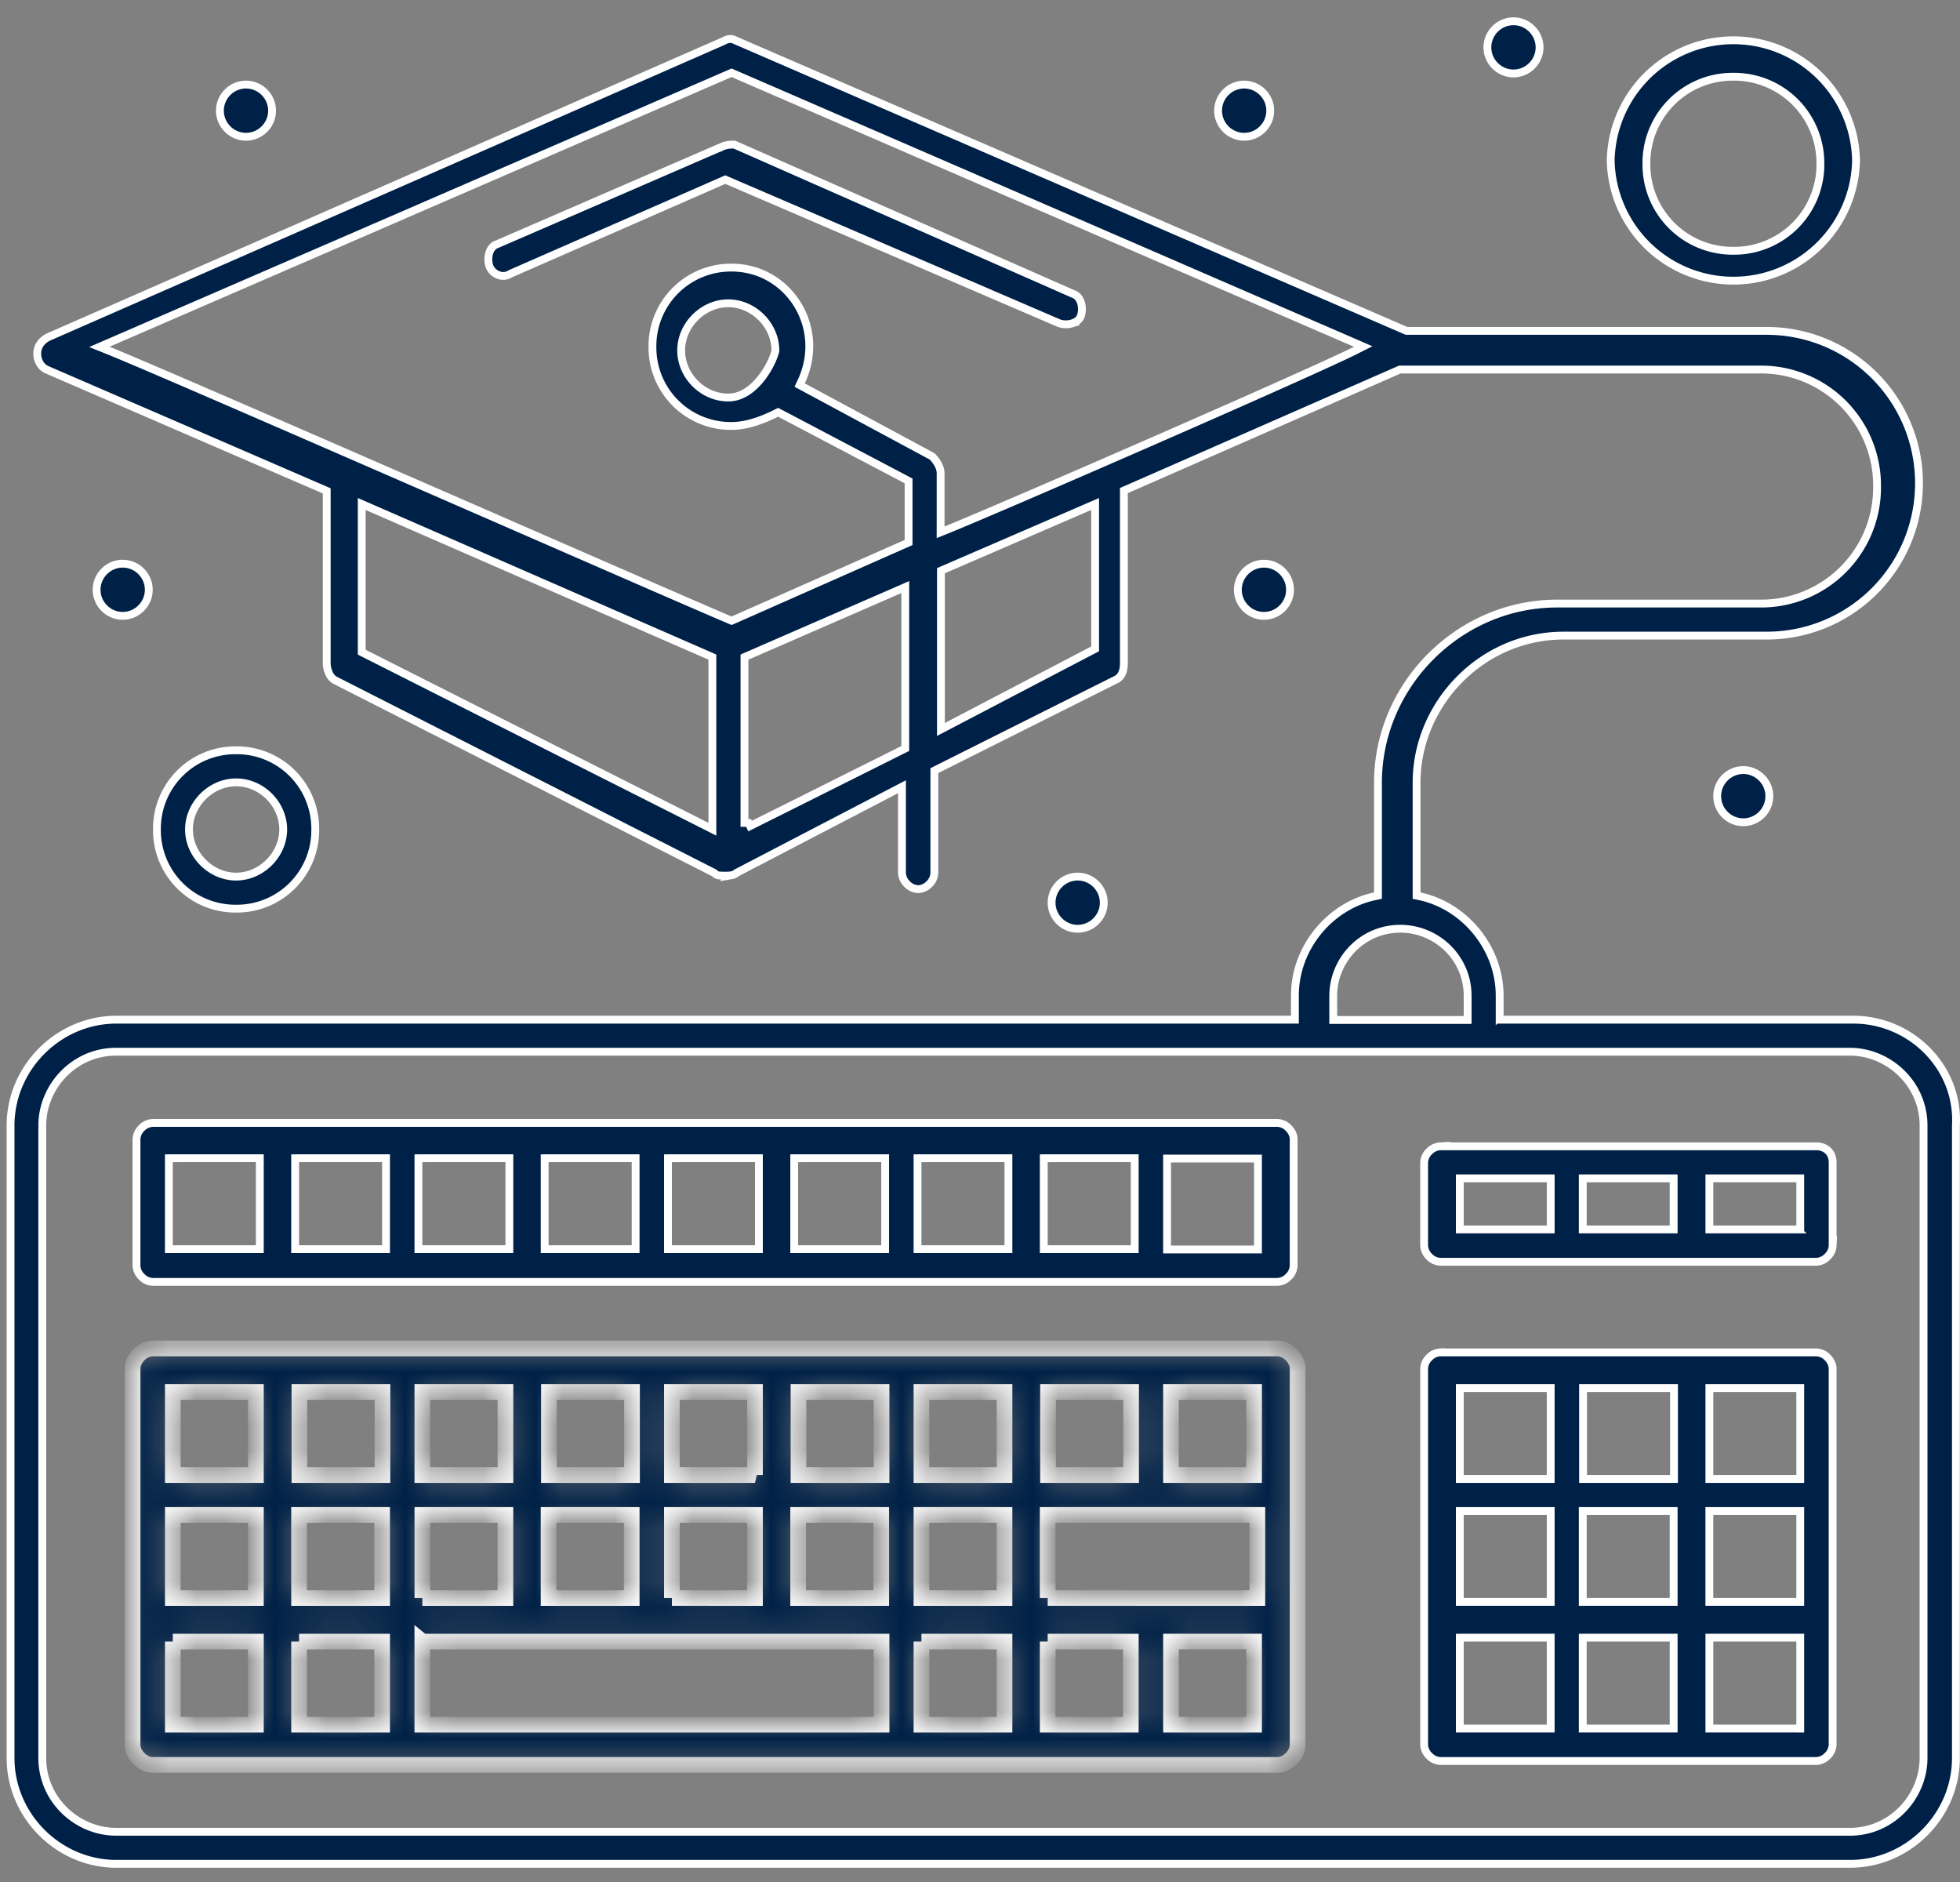
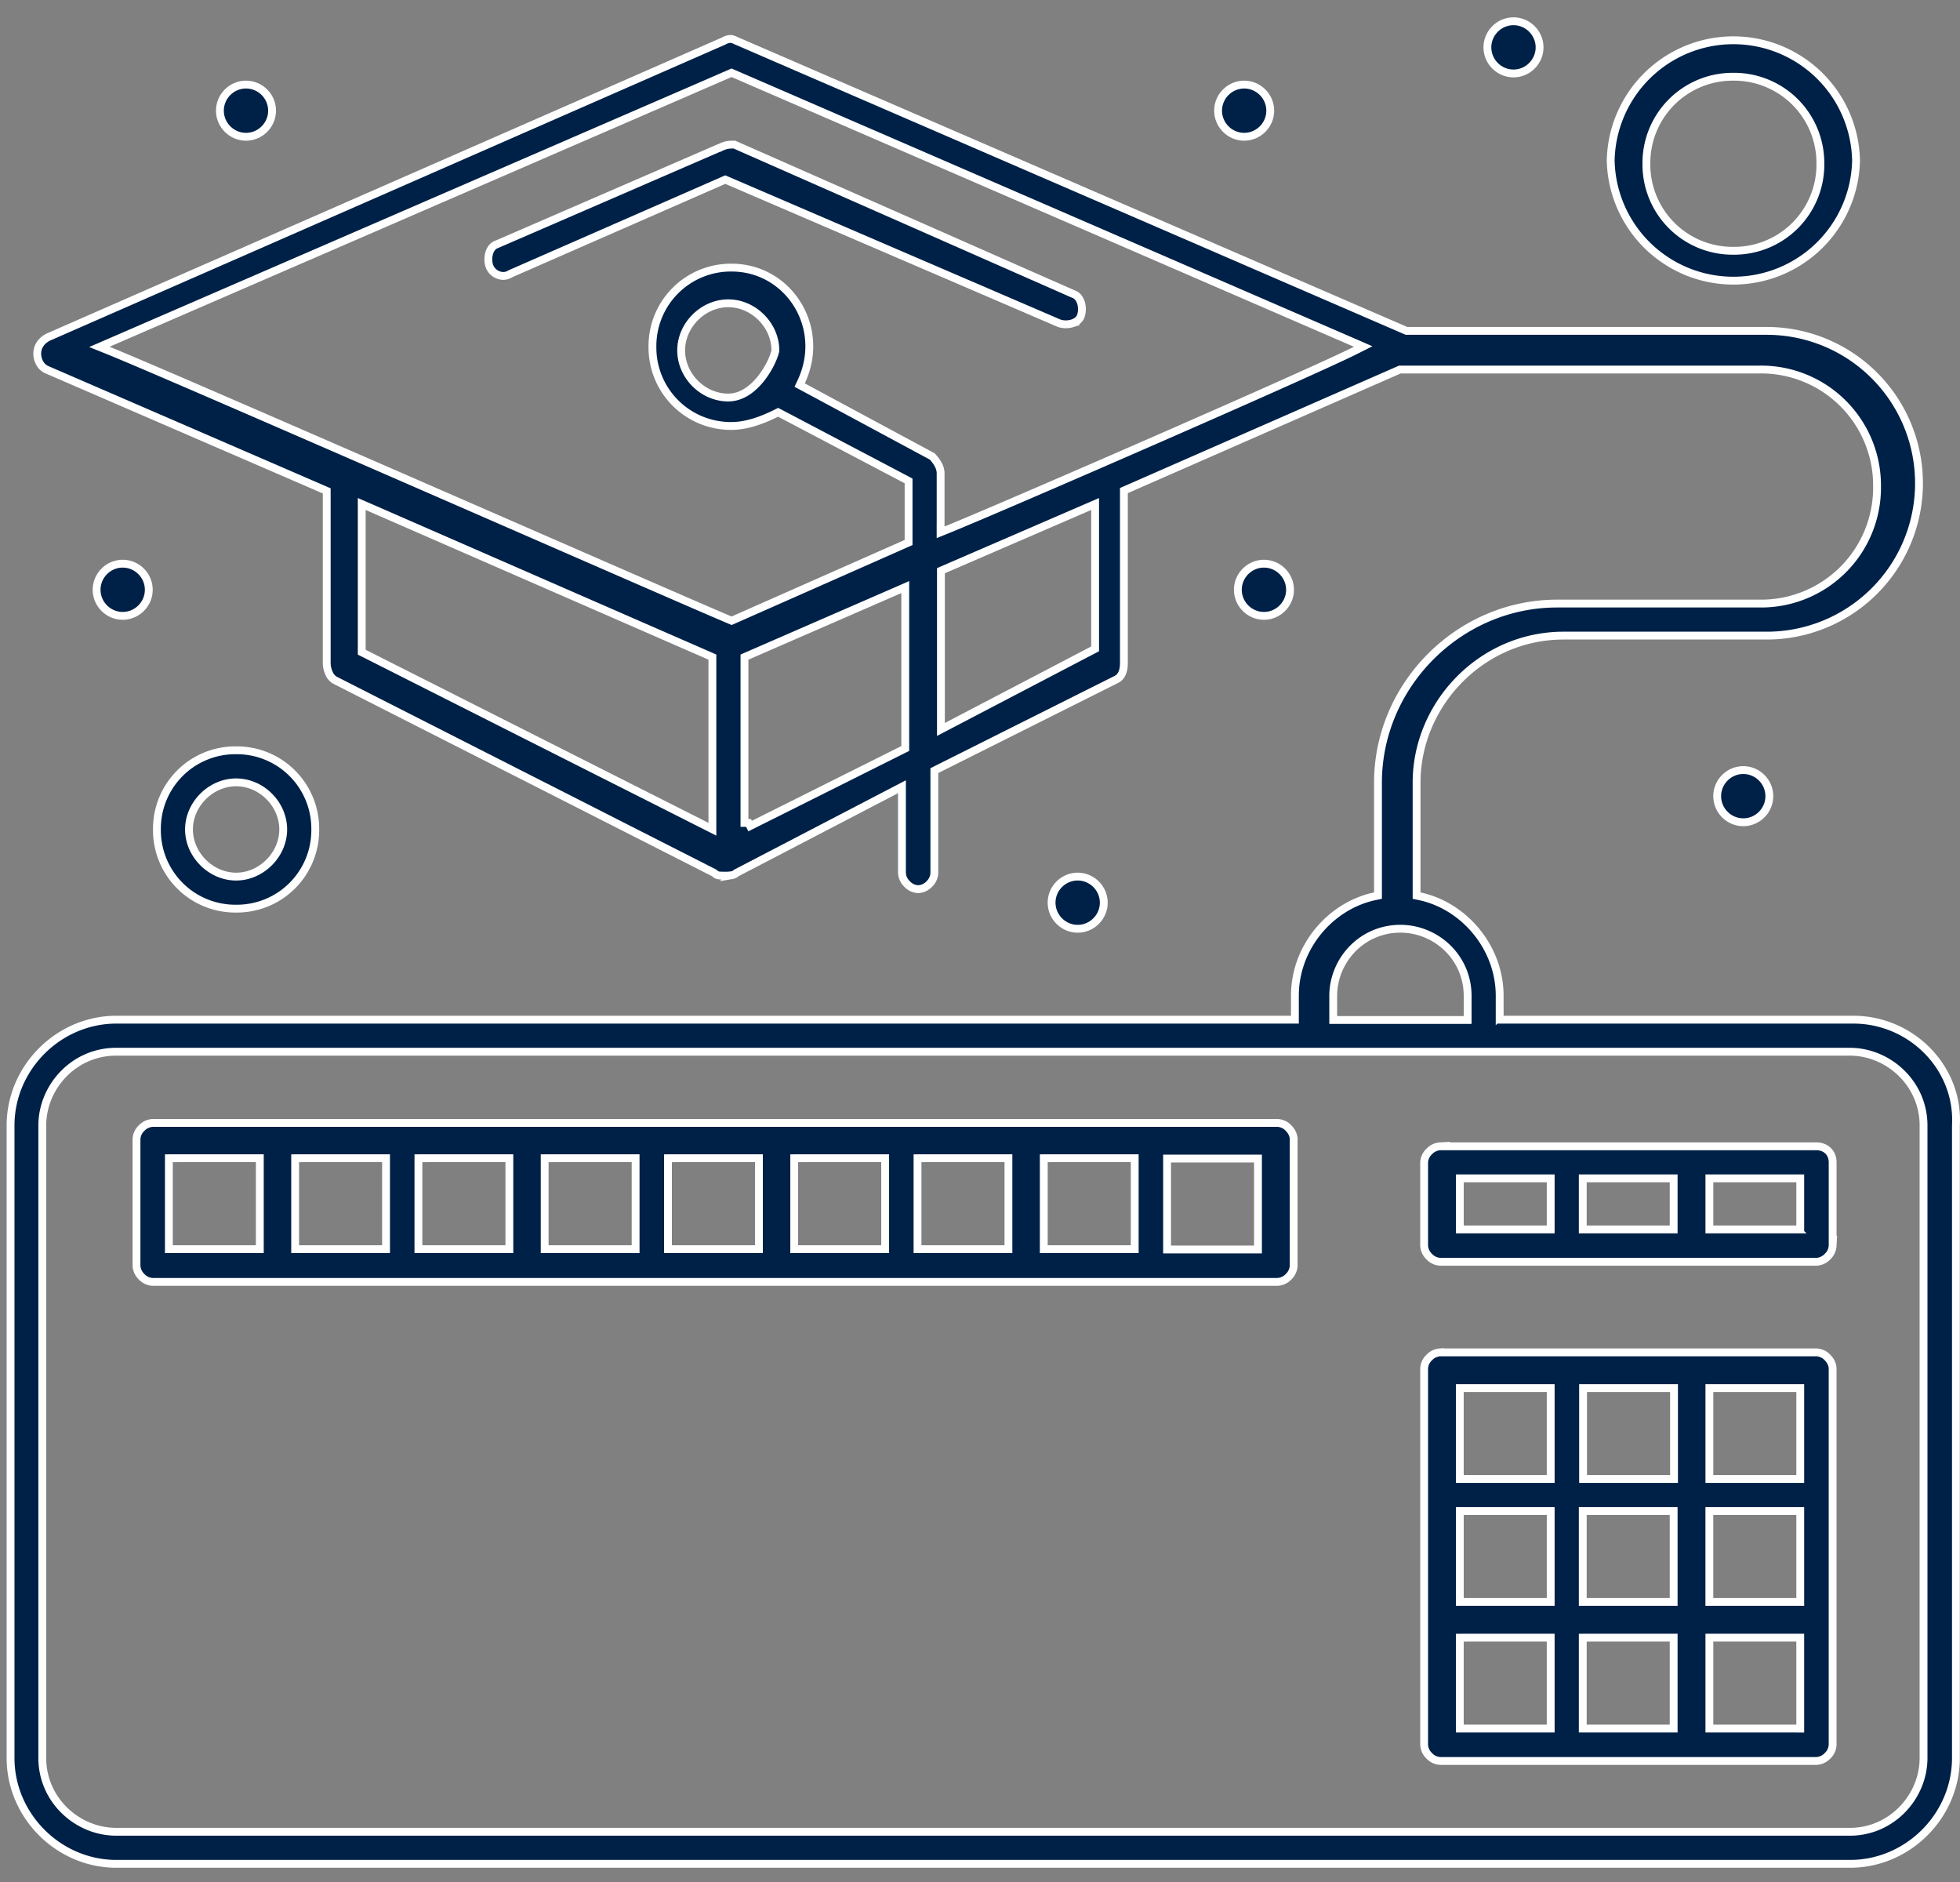
<svg xmlns="http://www.w3.org/2000/svg" width="75" height="72" fill="none">
  <rect width="100%" height="100%" fill="#808080" stroke="none" />
  <path d="M19.01 9.347h0l.011-.005 8.499-3.684h.017l.032-.016a.935.935 0 01.273-.096 1.58 1.58 0 01.259-.014l12.963 5.714h0l.013.005c.132.044.23.16.284.321a.843.843 0 010 .511c-.044.132-.159.23-.32.284a.844.844 0 01-.506.002L27.813 6.897l-.06-.026-.06.026-8.148 3.57-.011.005-.01.006a.5.5 0 01-.472.035.575.575 0 01-.326-.334.857.857 0 010-.516c.052-.16.15-.272.283-.316z" fill="#002147" stroke="#fff" stroke-width=".3" />
  <path d="M57.386 38.86v.15H70.92c2.214 0 4.046 1.838 3.924 4.043h0v24.202c0 2.213-1.837 4.05-4.05 4.05H4.454c-2.213 0-4.05-1.837-4.05-4.05V43.06c0-2.213 1.837-4.05 4.05-4.05H49.55v-.92c0-1.846 1.35-3.438 3.06-3.802l.119-.025v-4.322c0-3.74 3.111-6.85 6.85-6.85h7.77a4.436 4.436 0 004.477-4.478 4.436 4.436 0 00-4.476-4.476H53.569l-.029.012-10.444 4.58-.09.039v6.594c0 .358-.113.544-.296.635h0l-6.875 3.444-.082.042v3.914a.621.621 0 01-.195.426.622.622 0 01-.425.194.62.62 0 01-.425-.199.626.626 0 01-.194-.42v-3.3l-.22.114-6.105 3.178-.02.011-.017.016c-.03.03-.086.055-.17.069a1.4 1.4 0 01-.228.014c-.265 0-.323-.007-.399-.083l-.017-.017-.02-.01L12.8 26.013a.56.56 0 01-.216-.27.964.964 0 01-.082-.367V18.78l-.09-.04L1.84 14.164h0l-.008-.004c-.297-.108-.407-.41-.407-.628 0-.314.2-.523.419-.634L27.688 1.571h0l.007-.003a.564.564 0 01.248-.079c.06 0 .129.02.248.079h0l.008.003 25.594 11.076.029.012h13.779a5.826 5.826 0 015.83 5.83 5.826 5.826 0 01-5.83 5.828h-7.77c-3.138 0-5.625 2.618-5.625 5.625v4.322l.119.025c1.71.364 3.06 1.969 3.06 3.802v.77zM14.052 19.372l-.21-.091v5.67l.082.041 13.119 6.623.217.11v-6.586l-.09-.04-13.118-5.727zM28.577 25.1l-.09.04v6.342h.156l.06.121 5.854-2.926.083-.041V22.46l-.21.092-5.853 2.548zm13.248-.234l.08-.042v-5.542l-.209.09-5.6 2.422-.091.04v6.073l.22-.115 5.6-2.927zm-5.833-4.724v.222l.206-.083c1.919-.77 13.894-5.982 15.679-6.88l.286-.144-.294-.128L28.053 2.81l-.06-.026-.06.026L4.132 13.128l-.33.143.333.134c1.543.622 9.124 3.929 15.37 6.653 4.016 1.752 7.48 3.264 8.431 3.665l.06.025.06-.026 6.621-2.927.09-.04v-2.356l-.08-.043-4.844-2.548-.068-.035-.069.034c-.499.25-1.116.489-1.712.489a3 3 0 01-3.028-3.029 3 3 0 013.028-3.029c2.182 0 3.642 2.291 2.665 4.365l-.06.129.125.067 4.948 2.663c.227.243.321.455.321.649v2.03zm-6.327-6.7l.005-.018v-.018c0-.966-.837-1.803-1.803-1.803s-1.802.837-1.802 1.803c0 .965.823 1.802 1.802 1.802.509 0 .928-.328 1.226-.692.3-.365.503-.798.572-1.074zM56.01 39.023h.15v-.92c0-1.488-1.22-2.572-2.572-2.572-1.488 0-2.572 1.22-2.572 2.572v.92h4.994zm14.77 31.056c1.615 0 2.825-1.346 2.825-2.824V43.06c0-1.614-1.346-2.824-2.824-2.824H4.443c-1.614 0-2.825 1.345-2.825 2.824v24.194c0 1.614 1.346 2.824 2.825 2.824H70.78z" fill="#002147" stroke="#fff" stroke-width=".3" />
  <path d="M6.612 44.311h-.15v3.479h3.48v-3.48h-3.33zm4.832 0h-.15v3.479h3.478v-3.48h-3.328zm4.717 0h-.15v3.479h3.48v-3.48h-3.33zm4.831 0h-.15v3.479h3.48v-3.48h-3.33zm4.718 0h-.15v3.479h3.48v-3.48h-3.33zm4.831 0h-.15v3.479h3.48v-3.48h-3.33zm4.718 0h-.15v3.479h3.479v-3.48h-3.329zm4.831 0h-.15v3.479h3.48v-3.48h-3.33zm7.897 3.491h.15v-3.478h-3.479v3.478h3.329zM5.843 42.96h43.04a.62.62 0 01.424.198c.123.124.195.28.195.421v4.844a.62.62 0 01-.198.425.626.626 0 01-.421.194H5.843a.62.62 0 01-.425-.198.627.627 0 01-.195-.421v-4.844a.62.62 0 01.199-.425.626.626 0 01.42-.194zm50.167 2.12h-.15v1.954h3.478V45.08H56.01zm4.705 0h-.15v1.954h3.478V45.08h-3.328zm8.022 1.953h.15V45.08H65.41v1.954h3.328zm-13.623-3.179h14.393c.163 0 .318.055.43.157.111.1.19.25.19.463v3.178a.62.62 0 01-.199.425.626.626 0 01-.421.195H55.114a.62.62 0 01-.425-.198.626.626 0 01-.194-.422v-3.178a.62.62 0 01.198-.425.626.626 0 01.421-.195z" fill="#002147" stroke="#fff" stroke-width=".3" />
  <mask id="path-5-inside-1_11_3077" fill="#fff">
-     <path d="M48.883 51.588H5.843c-.379 0-.77.379-.77.77V66.75c0 .379.379.77.77.77h43.04c.378 0 .77-.379.77-.77V52.358c0-.379-.38-.77-.77-.77zm-8.793 9.549v-3.179h8.023v3.179H40.09zm-14.38 0v-3.179h3.179v3.179H25.71zm-4.718 0v-3.179h3.18v3.179h-3.18zm-4.83 0v-3.179h3.178v3.179h-3.179zm-9.55-3.179h3.18v3.179h-3.18v-3.179zm4.832 0h3.178v3.179h-3.178v-3.179zm19.097 0h3.18v3.179h-3.18v-3.179zm4.718 0h3.179v3.179h-3.179v-3.179zm12.728-1.526h-3.179v-3.179h3.179v3.179zm-4.705 0h-3.179v-3.179h3.179v3.179zm-4.844 0h-3.179v-3.179h3.179v3.179zm-4.705 0h-3.179v-3.179h3.179v3.179zm-4.844 0H25.71v-3.179h3.179v3.179zm-4.705 0h-3.179v-3.179h3.179v3.179zm-4.844 0h-3.179v-3.179h3.18v3.179zm-4.705 0h-3.179v-3.179h3.179v3.179zm-8.023-3.179h3.18v3.179h-3.18v-3.179zm0 9.55h3.18v3.178h-3.18v-3.179zm4.832 0h3.178v3.178h-3.178v-3.179zm4.717 0h17.572v3.178H16.16v-3.179zm19.098 0h3.179v3.178h-3.179v-3.179zm4.831 0h3.18v3.178h-3.18v-3.179zm7.897 3.178h-3.179v-3.179h3.179v3.179z" />
-   </mask>
-   <path d="M48.883 51.588H5.843c-.379 0-.77.379-.77.77V66.75c0 .379.379.77.77.77h43.04c.378 0 .77-.379.77-.77V52.358c0-.379-.38-.77-.77-.77zm-8.793 9.549v-3.179h8.023v3.179H40.09zm-14.38 0v-3.179h3.179v3.179H25.71zm-4.718 0v-3.179h3.18v3.179h-3.18zm-4.83 0v-3.179h3.178v3.179h-3.179zm-9.55-3.179h3.18v3.179h-3.18v-3.179zm4.832 0h3.178v3.179h-3.178v-3.179zm19.097 0h3.18v3.179h-3.18v-3.179zm4.718 0h3.179v3.179h-3.179v-3.179zm12.728-1.526h-3.179v-3.179h3.179v3.179zm-4.705 0h-3.179v-3.179h3.179v3.179zm-4.844 0h-3.179v-3.179h3.179v3.179zm-4.705 0h-3.179v-3.179h3.179v3.179zm-4.844 0H25.71v-3.179h3.179v3.179zm-4.705 0h-3.179v-3.179h3.179v3.179zm-4.844 0h-3.179v-3.179h3.18v3.179zm-4.705 0h-3.179v-3.179h3.179v3.179zm-8.023-3.179h3.18v3.179h-3.18v-3.179zm0 9.55h3.18v3.178h-3.18v-3.179zm4.832 0h3.178v3.178h-3.178v-3.179zm4.717 0h17.572v3.178H16.16v-3.179zm19.098 0h3.179v3.178h-3.179v-3.179zm4.831 0h3.18v3.178h-3.18v-3.179zm7.897 3.178h-3.179v-3.179h3.179v3.179z" fill="#002147" stroke="#fff" stroke-width=".6" mask="url(#path-5-inside-1_11_3077)" />
+     </mask>
+   <path d="M48.883 51.588H5.843c-.379 0-.77.379-.77.77V66.75c0 .379.379.77.77.77h43.04c.378 0 .77-.379.77-.77V52.358c0-.379-.38-.77-.77-.77zm-8.793 9.549v-3.179h8.023v3.179H40.09zm-14.38 0v-3.179h3.179v3.179H25.71zm-4.718 0h3.18v3.179h-3.18zm-4.83 0v-3.179h3.178v3.179h-3.179zm-9.55-3.179h3.18v3.179h-3.18v-3.179zm4.832 0h3.178v3.179h-3.178v-3.179zm19.097 0h3.18v3.179h-3.18v-3.179zm4.718 0h3.179v3.179h-3.179v-3.179zm12.728-1.526h-3.179v-3.179h3.179v3.179zm-4.705 0h-3.179v-3.179h3.179v3.179zm-4.844 0h-3.179v-3.179h3.179v3.179zm-4.705 0h-3.179v-3.179h3.179v3.179zm-4.844 0H25.71v-3.179h3.179v3.179zm-4.705 0h-3.179v-3.179h3.179v3.179zm-4.844 0h-3.179v-3.179h3.18v3.179zm-4.705 0h-3.179v-3.179h3.179v3.179zm-8.023-3.179h3.18v3.179h-3.18v-3.179zm0 9.55h3.18v3.178h-3.18v-3.179zm4.832 0h3.178v3.178h-3.178v-3.179zm4.717 0h17.572v3.178H16.16v-3.179zm19.098 0h3.179v3.178h-3.179v-3.179zm4.831 0h3.18v3.178h-3.18v-3.179zm7.897 3.178h-3.179v-3.179h3.179v3.179z" fill="#002147" stroke="#fff" stroke-width=".6" mask="url(#path-5-inside-1_11_3077)" />
  <path d="M56.01 57.808h-.15v3.479h3.478v-3.479H56.01zm4.705 0h-.15v3.479h3.478v-3.479h-3.328zm4.844 0h-.15v3.479h3.478v-3.479H65.56zm3.178-1.226h.15v-3.479H65.41v3.479h3.328zm-4.83 0h.15v-3.479h-3.48v3.479h3.33zm-7.897-3.479h-.15v3.479h3.478v-3.479H56.01zm0 9.55h-.15v3.477h3.478v-3.478H56.01zm4.705 0h-.15v3.477h3.478v-3.478h-3.328zm8.022 3.478h.15v-3.479H65.41v3.479h3.328zM55.114 51.738h14.393a.62.62 0 01.425.198c.122.124.194.28.194.422V66.75a.62.62 0 01-.198.425.626.626 0 01-.421.195H55.114a.62.62 0 01-.425-.199.626.626 0 01-.194-.42V52.356a.62.62 0 01.198-.424.627.627 0 01.421-.195zM71.022 6.139a4.695 4.695 0 01-9.388 0 4.695 4.695 0 019.388 0zm-1.365.126a3.3 3.3 0 00-3.329-3.329A3.3 3.3 0 0063 6.266a3.3 3.3 0 003.33 3.328 3.3 3.3 0 003.328-3.329zM12.063 31.733a3 3 0 01-3.029 3.029 3 3 0 01-3.029-3.029 3 3 0 013.03-3.029 3 3 0 013.028 3.03zm-1.226 0c0-.965-.824-1.802-1.803-1.802-.966 0-1.802.836-1.802 1.802 0 .966.836 1.803 1.802 1.803.966 0 1.803-.837 1.803-1.803zM4.695 21.565c.548 0 .998.45.998.998 0 .547-.45.998-.998.998s-.998-.45-.998-.998.45-.998.998-.998zM57.914.814c.548 0 .998.45.998.998s-.45.998-.998.998c-.547 0-.998-.45-.998-.998s.45-.998.998-.998zM47.609 3.236c.547 0 .997.45.997.998s-.45.998-.997.998c-.548 0-.998-.45-.998-.998s.45-.998.998-.998zm19.098 26.225c.547 0 .997.45.997.998s-.45.998-.997.998c-.548 0-.998-.45-.998-.998s.45-.998.998-.998zm-18.342-7.896c.548 0 .998.45.998.998 0 .547-.45.998-.998.998-.547 0-.998-.45-.998-.998s.45-.998.998-.998zM9.413 3.236c.548 0 .998.45.998.998s-.45.998-.998.998-.998-.45-.998-.998.45-.998.998-.998zm31.825 30.3c.548 0 .998.45.998.998 0 .547-.45.998-.998.998-.547 0-.998-.45-.998-.998s.45-.998.998-.998z" fill="#002147" stroke="#fff" stroke-width=".3" />
</svg>